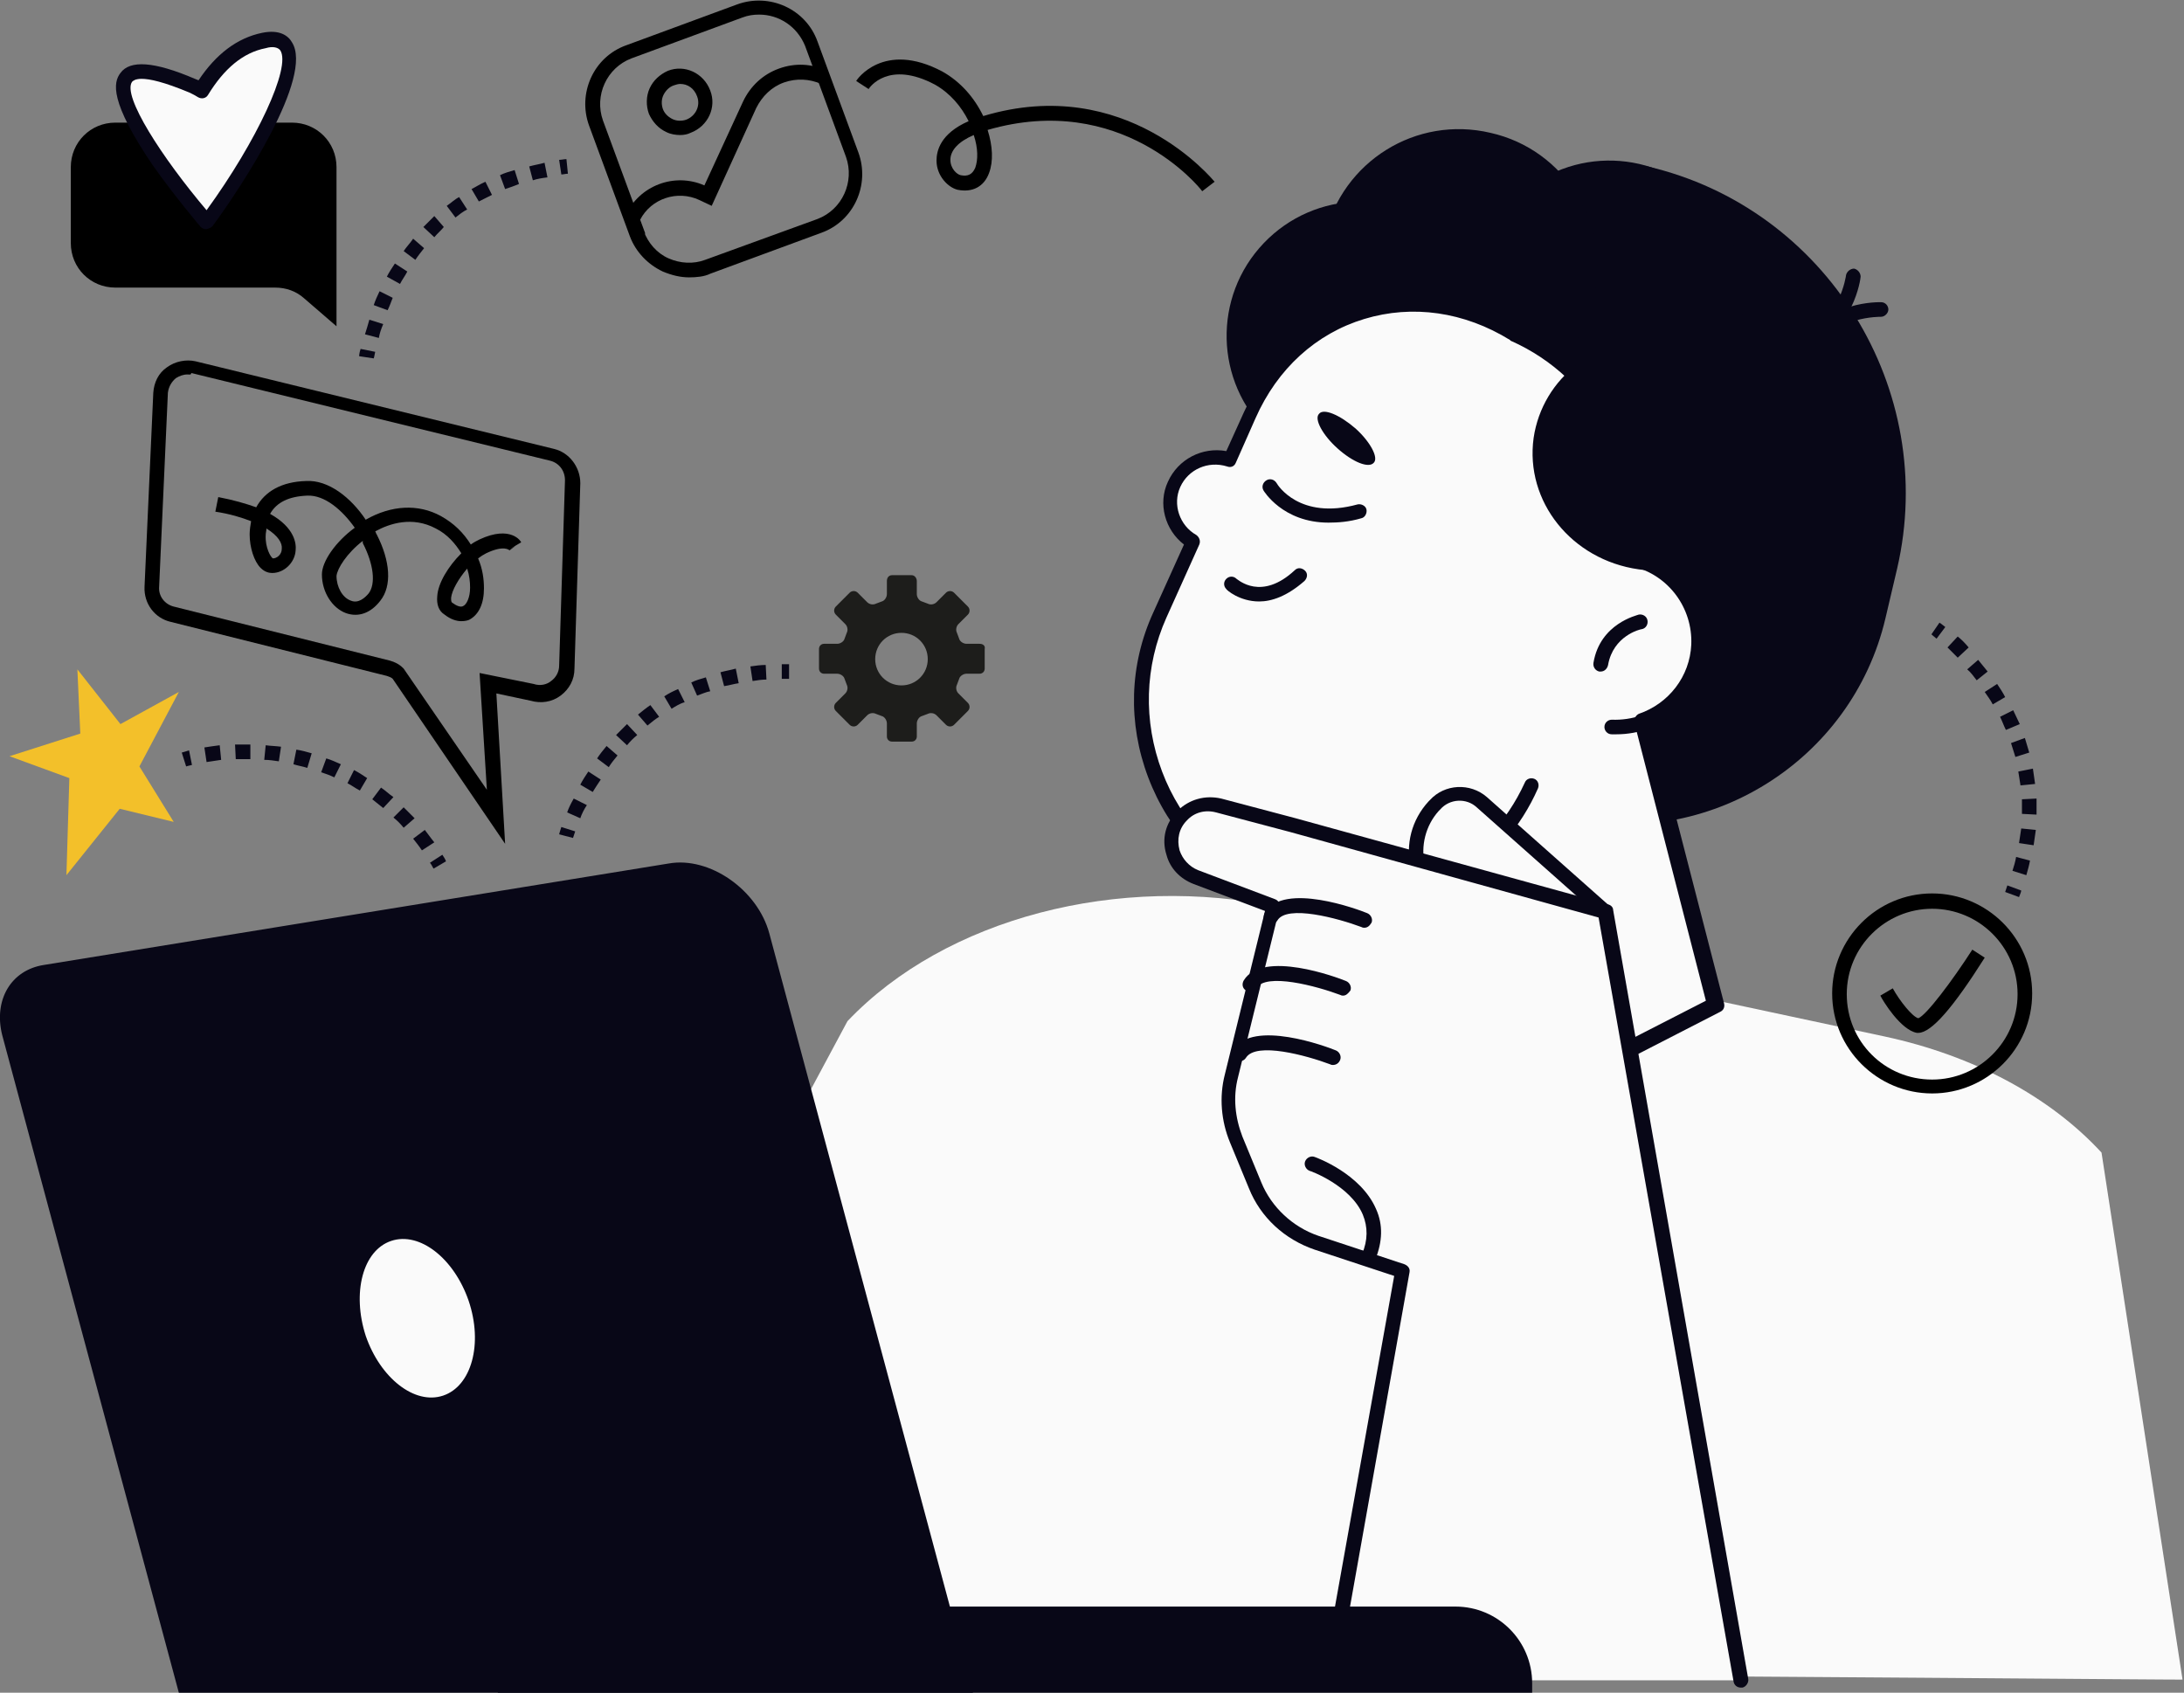
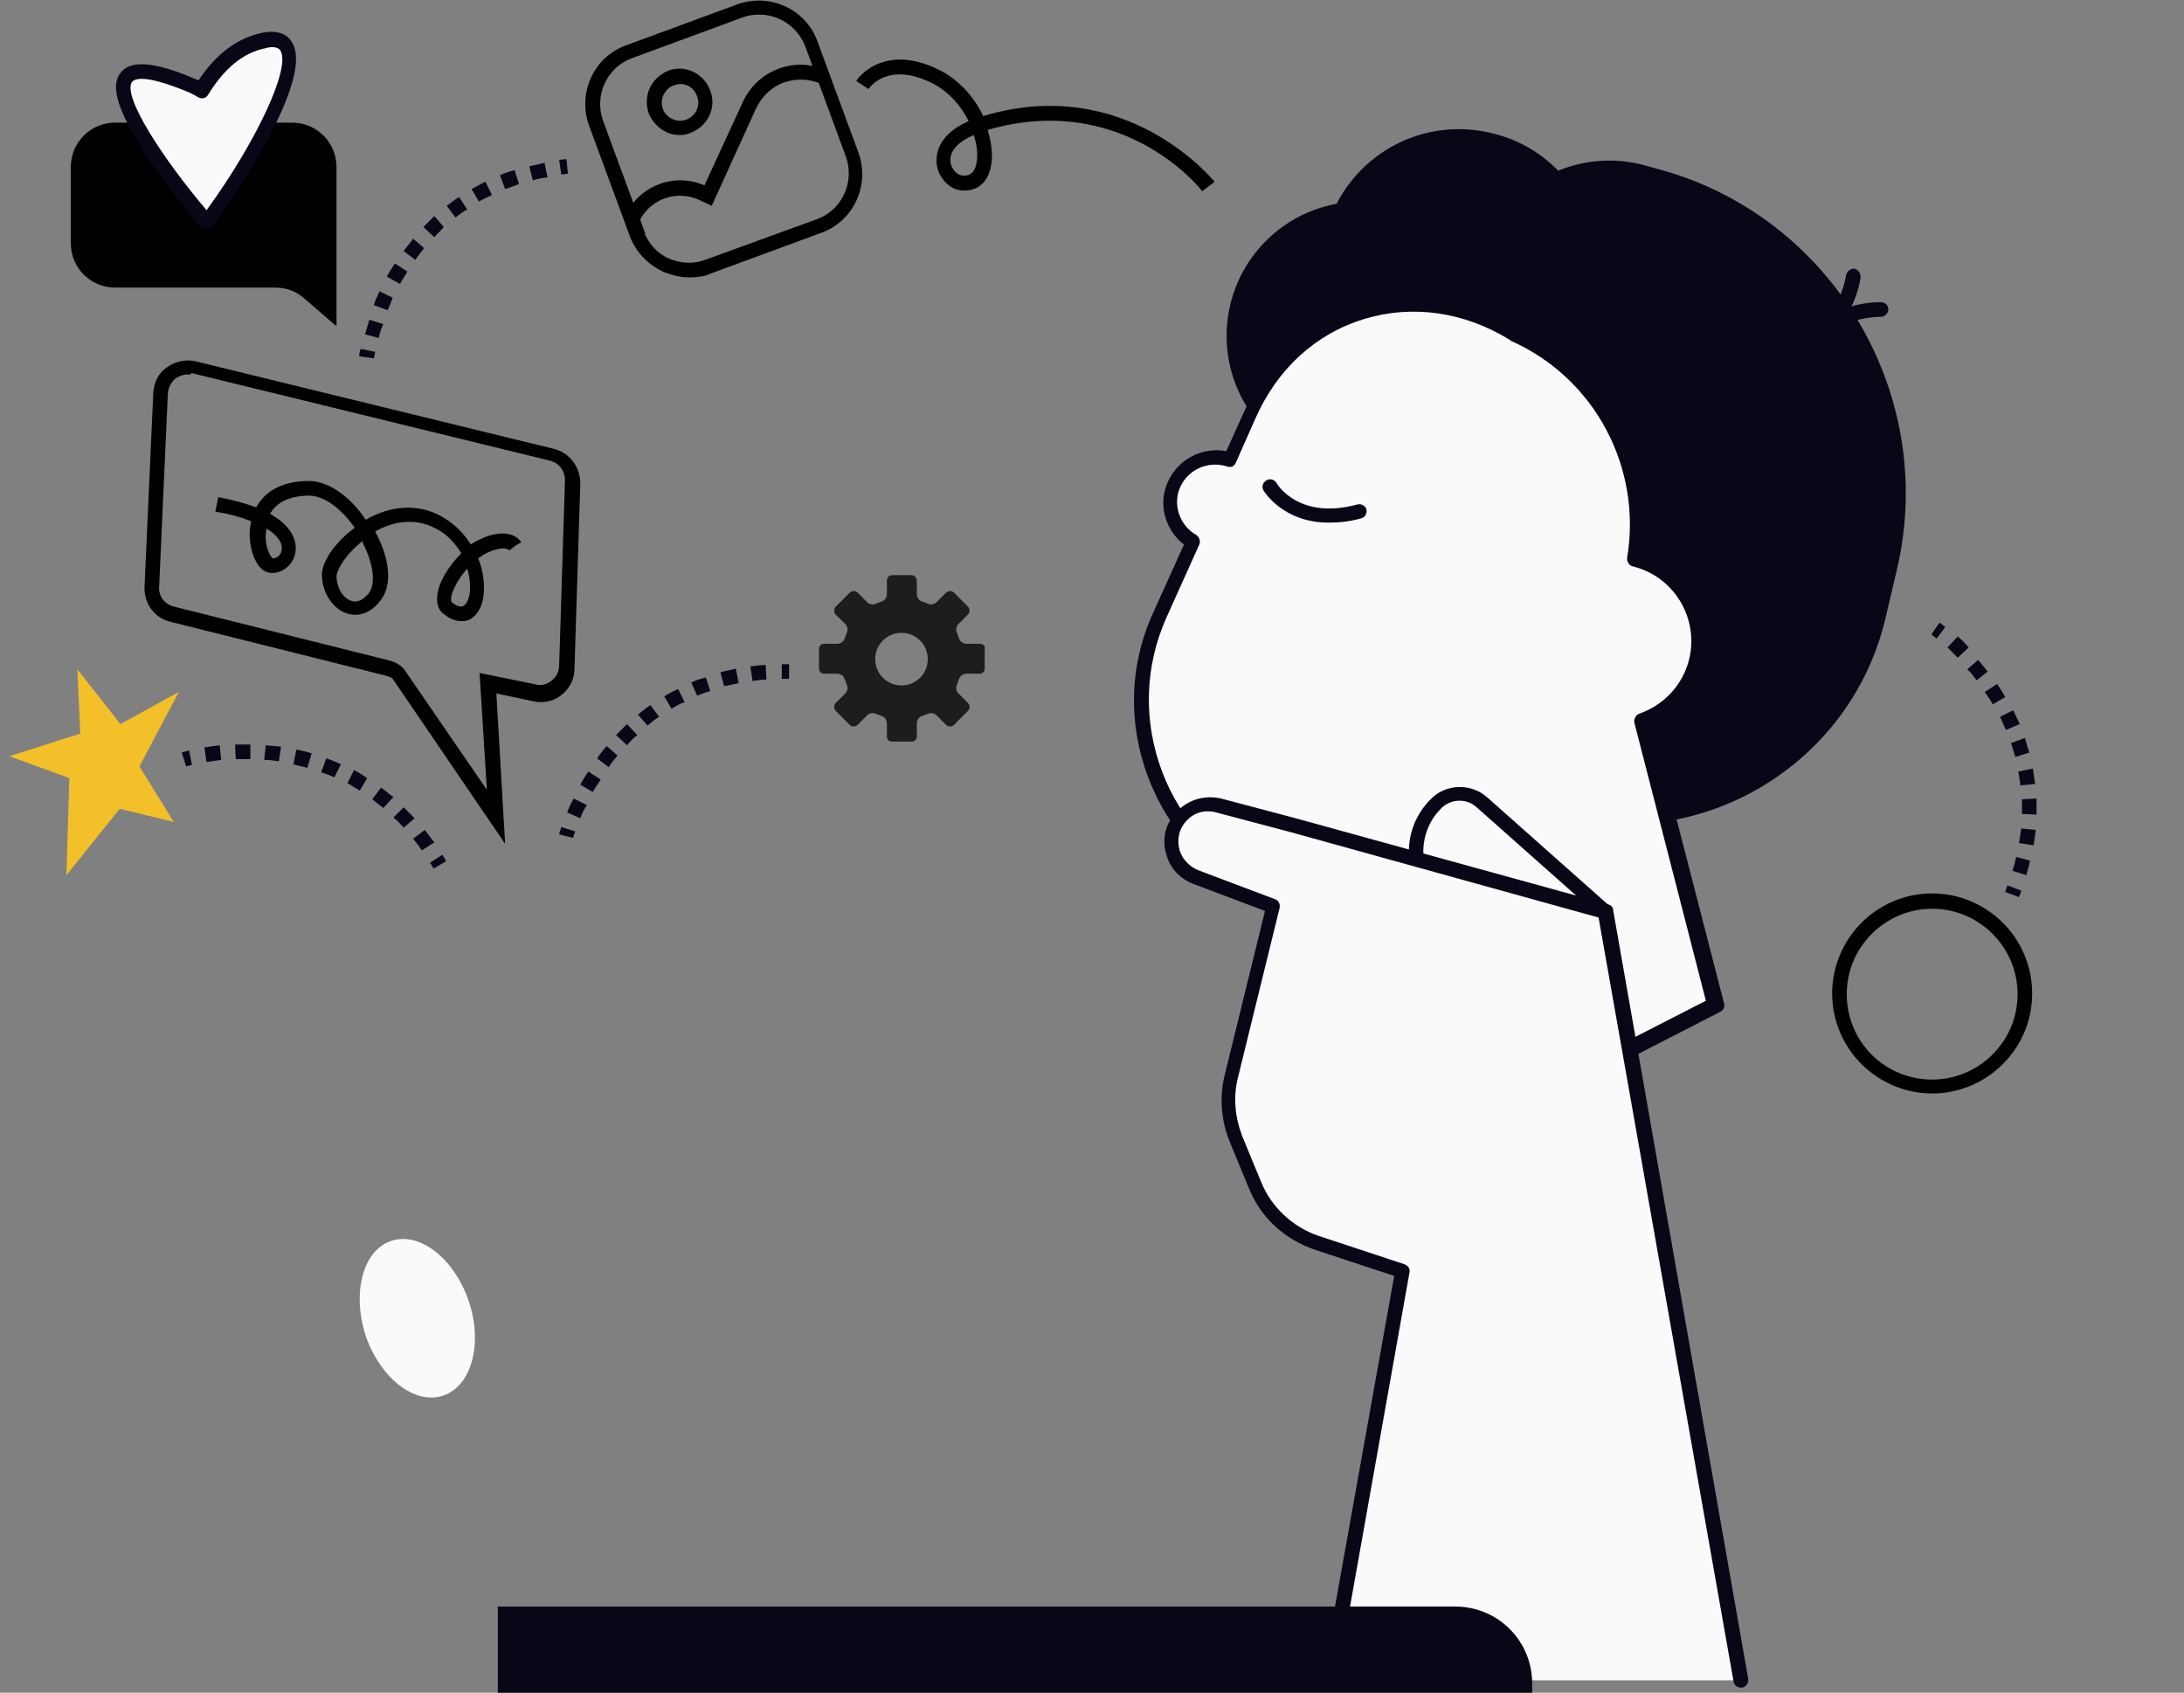
<svg xmlns="http://www.w3.org/2000/svg" xml:space="preserve" viewBox="0 0 299.2 231.9">
  <rect x="0" y="0" width="299.2" height="231.9" fill="#808080" stroke="none" />
  <style>.st5{fill:#fafafa}.st6{fill:#080717}</style>
  <g id="Layer_2">
-     <path d="m67.7 230.2 48.4-90.3c13.4-14.1 37.1-20.3 59.3-15.6l82.8 17.7c12.1 2.6 22.6 8.2 29.7 15.9l11.1 72.2c.2.1-231.3-2.1-231.3.1" style="fill:#fafafa" />
    <path d="M46.1 44.7V22.9c0-3.4-2.7-6.1-6.1-6.1H15.8c-3.4 0-6.1 2.7-6.1 6.1v10.4c0 3.4 2.7 6.1 6.1 6.1h21.9c1.5 0 2.9.5 4 1.5z" />
    <path d="M134.2 88.2h-1.8c-.4 0-.9-.3-1-.7l-.3-.8c-.2-.4-.1-.9.2-1.2l1.3-1.3c.3-.3.3-.8 0-1.1l-1.9-1.9c-.3-.3-.8-.3-1.1 0l-1.3 1.3c-.3.3-.8.4-1.2.2l-.8-.3c-.4-.1-.7-.6-.7-1v-1.8c0-.4-.3-.8-.7-.8h-2.7c-.4 0-.7.3-.7.8v1.8c0 .4-.3.9-.7 1l-.8.3c-.4.2-.9.1-1.2-.2l-1.3-1.3c-.3-.3-.8-.3-1.1 0l-1.9 1.9c-.3.3-.3.8 0 1.1l1.3 1.3c.3.3.4.8.2 1.2l-.3.8c-.1.4-.6.7-1 .7h-1.8c-.4 0-.7.3-.7.7v2.7c0 .4.3.7.7.7h1.8c.4 0 .9.3 1 .7l.3.8c.2.4.1.9-.2 1.2l-1.3 1.3c-.3.3-.3.8 0 1.1l1.9 1.9c.3.3.8.3 1.1 0l1.3-1.3c.3-.3.8-.4 1.2-.2l.8.3c.4.1.7.6.7 1v1.8c0 .4.3.7.7.7h2.7c.4 0 .7-.3.7-.7v-1.8c0-.4.3-.9.7-1l.8-.3c.4-.2.9-.1 1.2.2l1.3 1.3c.3.3.8.3 1.1 0l1.9-1.9c.3-.3.3-.8 0-1.1l-1.3-1.3c-.3-.3-.4-.8-.2-1.2l.3-.8c.1-.4.6-.7 1-.7h1.8c.4 0 .7-.3.7-.7v-2.7c.1-.4-.2-.7-.7-.7m-10.7 5.7c-2 0-3.6-1.6-3.6-3.6s1.6-3.6 3.6-3.6 3.6 1.6 3.6 3.6-1.6 3.6-3.6 3.6" style="fill:#1d1d1b" />
    <path d="M36.1 5.5c-4 .8-6.7 3.9-8.5 6.8-.3-.2-.8-.4-1.2-.6-22.3-9.5 2 18.6 2 18.6 7.7-10.4 16.1-26.5 7.7-24.8" class="st5" />
    <path d="M28.3 31.4c-.3 0-.6-.1-.8-.3 0 0-3.5-4.1-6.6-8.5-5.9-8.7-5.4-11.3-4.4-12.6 1.3-1.8 4.6-1.6 10.2.8.2.1.3.1.5.2 2.4-3.6 5.3-5.8 8.7-6.5 2.4-.5 3.6.4 4.1 1.3 3 4.7-6.9 19.8-10.9 25.2-.2.2-.5.3-.8.4m-8.9-20.6c-.9 0-1.2.3-1.3.4-1.4 1.9 4.1 10.4 10.2 17.6 6.9-9.5 11.6-19.6 10.1-21.9-.3-.4-1-.6-2-.3-3.1.6-5.7 2.8-7.9 6.4-.3.5-.9.6-1.4.3-.3-.2-.7-.4-1.1-.6-3.6-1.5-5.5-1.9-6.6-1.9m16.7-5.3" class="st6" />
    <path d="m23.8 112.6-7.4-1.8-7.3 9.1.4-13.3-8.2-3 9.7-3.1-.4-8.8 5.9 7.5 8-4.4-5.4 10.2z" style="fill:#f3c02a" />
    <path d="m197.2 108 17.1 4c19.6 4.6 39.4-7.7 44-27.3l1.6-6.8c5.7-24.6-9.7-49.4-34.2-55.1l-3.5 6.3c-15.4-3.6-31 6.1-34.6 21.5l-7.1 30.6c-2.8 11.9 4.7 24 16.7 26.8" class="st6" />
    <ellipse cx="214.9" cy="71.6" class="st6" rx="41.2" ry="38.6" transform="scale(1)rotate(-2.903 214.94 71.573)" />
    <path d="M225.6 76.6c1.9-13.1-4.2-26.5-15.5-32.3-7.1-3.6-14.7-3.5-21.3-.4 3.6.2 13.7 1.2 16 7.8 2.8 8 3.9 23.5 20.8 24.9" class="st6" />
    <circle cx="186.4" cy="46" r="18.4" class="st6" transform="rotate(-46.341 186.435 45.958)" />
    <path d="M231.5 30c18.8 7 30.1 26.7 26.2 46.8-5.1 1.9-10.8 2.3-16.5 1-14.9-3.5-24.3-17.8-21-32 1.6-6.8 5.7-12.3 11.3-15.8" class="st6" />
    <circle cx="220.5" cy="40.4" r="18.4" class="st6" transform="rotate(-32.18 220.49 40.438)" />
    <path d="M181.5 32.3c-2.4 10.2 3.9 20.4 14.1 22.7 10.2 2.4 20.4-3.9 22.7-14.1 2.4-10.2-3.9-20.4-14.1-22.7-10.2-2.4-20.3 3.9-22.7 14.1M247.9 48.5c-.2 0-.3 0-.5-.1-.5-.3-.7-.9-.4-1.4 3.2-5.8 10.4-5.6 10.7-5.6.6 0 1 .5 1 1s-.5 1-1 1c-.1 0-6.4-.1-8.9 4.5q-.3.6-.9.6" class="st6" />
    <path d="M247.3 47.8c-.4 0-.8-.3-.9-.7-.2-.5.1-1.1.6-1.3 5-1.8 5.9-8 5.9-8.1.1-.5.6-.9 1.1-.9.5.1.9.6.9 1.1 0 .3-1 7.5-7.2 9.7-.2.2-.3.2-.4.2" class="st6" />
    <path d="m168.4 63 2.7-6.1c6.5-14.5 22.9-19.5 36.4-11.1 12.1 5.5 18.6 18.4 16.5 30.9 5.3 1.3 9.1 6.1 8.8 11.7-.2 4.9-3.5 8.9-7.8 10.4l10 38.9-33.1 17c-8.5 4.3-18.7-.7-20.4-10.1l-1-20.3c-2.4-.4-4.9-1.1-7.3-2.1-14.4-6.5-20.8-23.4-14.4-37.8l4.5-10c-2.7-1.6-3.9-4.9-2.6-7.9s4.6-4.4 7.7-3.5" class="st5" />
    <path d="M195.4 157.2c-2.3 0-4.6-.5-6.7-1.6-4.4-2.2-7.3-6.1-8.2-10.9v-.1l-1-19.5c-2.4-.4-4.6-1.1-6.7-2.1-7.2-3.2-12.7-9.1-15.5-16.5s-2.6-15.4.7-22.6l4.2-9.3c-2.6-2-3.6-5.6-2.2-8.6 1.4-3.1 4.7-4.8 8-4.2l2.4-5.3c3.3-7.3 9-12.5 16.2-14.7 7.1-2.2 14.8-1.1 21.6 3.1 12 5.4 19 18.1 17.1 31.1 5.3 1.7 8.9 6.8 8.7 12.5-.2 4.9-3.2 9.1-7.6 11l9.8 38c.1.5-.1.9-.5 1.1l-33.1 17c-2.5 1.1-4.9 1.6-7.2 1.6m-13-12.8c.8 4.1 3.4 7.5 7.1 9.4 3.8 1.9 8.1 1.8 11.8-.1l32.4-16.6-9.8-38.1c-.1-.5.2-1 .6-1.2 4.1-1.4 7-5.1 7.2-9.5.2-5-3.1-9.5-8-10.7-.5-.1-.8-.6-.8-1.1 2.1-12.4-4.4-24.7-15.9-29.8 0 0-.1 0-.1-.1-6.3-3.9-13.4-4.9-20-2.9S175 50.5 172 57.3l-2.7 6.1c-.2.5-.7.7-1.2.5-2.6-.8-5.3.4-6.4 2.8s-.1 5.3 2.2 6.6c.4.3.6.8.4 1.3l-4.5 10c-3 6.7-3.2 14.2-.6 21.1s7.8 12.4 14.5 15.4c2.2 1 4.5 1.7 7 2.1.5.1.8.5.8.9z" class="st6" />
-     <path d="M221.4 100.6h-.6c-.6 0-1-.5-1-1 0-.6.5-1 1-1 2.8.1 5.5-.8 7.6-2.7s3.3-4.5 3.4-7.3c0-.6.5-1 1-1 .6 0 1 .5 1 1-.2 3.3-1.6 6.4-4.1 8.7-2.2 2.2-5.1 3.3-8.3 3.3M219.3 92h-.2c-.5-.1-.9-.6-.8-1.2.9-5.4 6-6.5 6.2-6.6.5-.1 1.1.2 1.2.8.1.5-.2 1.1-.8 1.2-.2 0-3.9.9-4.6 4.9-.1.5-.5.9-1 .9M172.5 82.4c-2.7 0-4.5-1.6-4.5-1.7-.4-.4-.4-1 0-1.4s1-.4 1.4 0c.2.1 3.4 3.1 8-1.2.4-.4 1-.3 1.4.1s.3 1-.1 1.4c-2.4 2.1-4.5 2.8-6.2 2.8M180.7 56.7c-.7.7.5 2.9 2.5 4.7 2.1 1.9 4.3 2.8 5 2 .7-.7-.5-2.9-2.5-4.7-2.2-1.9-4.4-2.8-5-2M216.1 49.9c11.7 3.2 19.6 14.4 18.3 26.6-2.9 1.4-6.3 2-9.9 1.5-9.2-1.3-15.6-9.3-14.4-18 .6-4.1 2.8-7.7 6-10.1M183.7 125.5q-1.95 0-3.9-.3c-.5-.1-.9-.6-.9-1.1.1-.5.6-.9 1.1-.9 12 1.6 23.9-5 28.9-16 .2-.5.8-.7 1.3-.5s.7.8.5 1.3c-4.7 10.7-15.5 17.5-27 17.5" class="st6" />
    <path d="M203.6 115.3c.9-.9 1.7-1.8 2.5-2.7-3.7 12.8-13.7 22.1-25.7 25.5l-.6-12.3c8.7-.5 17.2-4 23.8-10.5M182 71.6c-6.3 0-8.9-4.4-8.9-4.4-.3-.5-.1-1.1.4-1.4s1.1-.1 1.4.4c.1.2 3.1 5.1 11.1 2.9.5-.1 1.1.2 1.2.7s-.2 1.1-.7 1.2c-1.7.5-3.2.6-4.5.6" class="st6" />
    <path d="m219.9 124.9-16.9-15c-1.9-1.7-4.7-1.5-6.4.3l-.2.2c-2 2.3-2.8 5.4-2.2 8.3l1.3 5.5z" class="st5" />
    <path d="M219.9 125.9c-.2 0-.5-.1-.7-.3l-16.9-15c-1.4-1.3-3.7-1.2-5 .3l-.2.2c-1.8 2-2.5 4.8-1.9 7.4l1.3 5.5c.1.5-.2 1.1-.7 1.2s-1.1-.2-1.2-.7l-1.3-5.5c-.8-3.3.1-6.7 2.4-9.2l.2-.2c2-2.2 5.5-2.4 7.8-.4l16.9 15c.4.4.5 1 .1 1.4-.3.2-.6.3-.8.3" class="st6" />
    <path d="m238.5 230.2-18.7-105.3-42.8-11.8-10.2-2.7c-3.9-1-7.4 2.6-6.2 6.4.5 1.5 1.6 2.8 3.1 3.3l10.6 4-5.7 23.2c-.7 2.9-.5 5.9.7 8.7l2.6 6.3c1.5 3.7 4.6 6.6 8.4 7.8l11.8 3.9-10 56.2z" class="st5" />
    <path d="M238.5 231.2c-.5 0-.9-.3-1-.8L219 125.7 176.8 114l-10.2-2.7c-1.5-.4-3 0-4 1.1-1.1 1.1-1.4 2.6-1 4.1.4 1.2 1.3 2.2 2.5 2.7l10.6 4c.5.2.7.7.6 1.2l-5.7 23.2c-.7 2.7-.4 5.5.6 8.1l2.6 6.3c1.4 3.4 4.3 6.1 7.8 7.3l11.8 3.9c.5.2.8.6.7 1.1l-10 56.2c-.1.5-.6.9-1.2.8-.5-.1-.9-.6-.8-1.2l9.9-55.3-10.9-3.6c-4.1-1.4-7.4-4.4-9-8.4l-2.6-6.3c-1.2-2.9-1.5-6.2-.7-9.3l5.5-22.4-9.8-3.7c-1.8-.7-3.2-2.1-3.7-4-.7-2.2-.1-4.4 1.5-6s3.8-2.2 6-1.7l10.2 2.7 42.8 11.8c.4.1.7.4.7.8L239.5 230c.1.5-.3 1.1-.8 1.2z" class="st6" />
-     <path d="M187.5 173.2c-.1 0-.3 0-.4-.1-.5-.2-.7-.8-.5-1.3.8-1.9.8-3.7.1-5.4-1.7-4-7.2-6-7.3-6-.5-.2-.8-.8-.6-1.3s.8-.8 1.3-.6c.3.1 6.3 2.3 8.4 7.1 1 2.2.9 4.5-.1 7-.1.4-.5.6-.9.6M182.6 145.9c-.1 0-.2 0-.4-.1-3.2-1.2-10.1-3.1-11.5-.9-.3.5-.9.6-1.4.3s-.6-.9-.3-1.4c2.6-4.2 12.8-.4 14 .1.5.2.8.8.6 1.3s-.6.7-1 .7M184 136.4c-.1 0-.2 0-.4-.1-3.2-1.2-10.2-3.1-11.5-.9-.3.5-.9.6-1.4.3s-.6-.9-.3-1.4c2.6-4.2 12.8-.4 14 .1.5.2.8.8.6 1.3-.3.4-.6.7-1 .7M186.9 127.1c-.1 0-.2 0-.4-.1-3.2-1.2-10.2-3.1-11.5-.9-.3.5-.9.6-1.4.3s-.6-.9-.3-1.4c2.6-4.2 12.8-.4 14 .1.5.2.8.8.6 1.3-.3.5-.6.7-1 .7M24.5 231.9h108.8l-27.9-104c-1.6-6-8.2-10.6-13.8-9.6L6 132.2c-4.5.7-6.9 4.8-5.7 9.6z" class="st6" />
    <path d="M209.9 231.9H68.2v-11.8h131.2c5.8 0 10.5 4.7 10.5 10.5z" class="st6" />
    <path d="M50.1 183c2 5.8 6.7 9.5 10.6 8.2s5.5-7.1 3.5-13c-2-5.8-6.7-9.5-10.6-8.2s-5.4 7.1-3.5 13" class="st5" />
    <path d="M93.2 18.5c-.6 0-1.3-.1-1.9-.4-1.1-.5-1.9-1.4-2.4-2.5-.4-1.1-.4-2.4.1-3.5s1.4-1.9 2.5-2.4c2.3-.9 4.9.3 5.8 2.7.9 2.3-.3 4.9-2.7 5.8-.4.2-.9.3-1.4.3m0-7c-.3 0-.6.1-.9.2-.6.2-1.1.7-1.4 1.3s-.3 1.3-.1 1.9.7 1.1 1.3 1.4 1.3.3 1.9.1c1.3-.5 2-1.9 1.5-3.2-.4-1.1-1.3-1.7-2.3-1.7M86.5 32.6l-1-2.7.2-.4c1.9-4.1 6.7-5.9 10.8-4.1l5.3-11.5c1-2.1 2.7-3.7 4.9-4.5s4.5-.7 6.6.3l-.8 1.8c-1.6-.7-3.4-.8-5.1-.2s-3 1.9-3.8 3.5l-6.1 13.4-1.7-.8c-3-1.4-6.6-.2-8.1 2.7l.7 1.9z" />
    <path d="M94.4 38c-1.2 0-2.4-.3-3.6-.8-2.1-1-3.7-2.7-4.5-4.8l-5.6-15.2c-1.6-4.4.6-9.4 5.1-11L101 .6c4.4-1.6 9.4.6 11 5.1l5.6 15.2c1.6 4.4-.6 9.4-5.1 11l-15.2 5.6c-.8.4-1.9.5-2.9.5M104 2c-.8 0-1.5.1-2.3.4L86.5 8c-3.4 1.3-5.1 5.1-3.9 8.5l5.6 15.2c.6 1.6 1.8 3 3.4 3.7s3.4.8 5 .2L112 30c3.4-1.3 5.1-5.1 3.9-8.5l-5.6-15.2C109.2 3.6 106.7 2 104 2M164.7 26.2c-.4-.6-11.1-13.7-29.4-8.4.7 2.2.8 4.3.2 5.9-.7 1.9-2.3 2.7-4.3 2.3-1.3-.3-2.9-1.9-2.9-4 0-1.3.5-3.7 4.4-5.4-1-2-2.5-3.8-4.6-5-6.4-3.4-9 .4-9.1.6l-1.7-1.1c0-.1 3.7-5.6 11.8-1.3 2.5 1.4 4.4 3.6 5.6 6.1 19.6-5.9 31.5 8.8 31.7 9zm-31.3-7.7c-2.1.9-3.2 2.1-3.2 3.4 0 1.2.9 2 1.4 2.1 1 .2 1.6-.1 2-1 .4-1.1.4-2.7-.2-4.5M69.2 115.6 53.8 93c-.2-.2-.5-.3-.8-.4l-29.6-7.4c-2.2-.5-3.7-2.5-3.6-4.8L21 53.8c.1-1.4.7-2.7 1.9-3.5 1.1-.8 2.6-1.1 3.9-.8l49.1 12c2.1.5 3.6 2.5 3.6 4.7l-.8 25.4c0 1.5-.7 2.8-1.9 3.7s-2.7 1.1-4.1.7L68 95zM25.7 51.3c-.6 0-1.1.2-1.6.5-.6.5-1 1.2-1.1 2l-1.2 26.6c-.1 1.3.8 2.4 2 2.7l29.6 7.4c.7.2 1.3.5 1.8 1l.1.1 11.4 16.6-1-16 7.4 1.5c.9.3 1.8.1 2.4-.4.7-.5 1.1-1.3 1.1-2.1l.8-25.4c0-1.3-.8-2.4-2.1-2.7l-49.1-12c0 .3-.3.2-.5.2" />
    <path d="M63.2 85.1c-.6 0-1.4-.2-2.3-.9-.8-.5-1.1-1.4-1-2.5.1-1.8 1.5-4.1 3.3-5.9-.8-1.3-1.9-2.6-3.5-3.4-3.2-1.7-6.3-.7-8.3.4.1.1.1.3.2.4 1.9 3.7 2.1 7.1.5 9.1-1.3 1.7-3 2.3-4.7 1.7-1.9-.7-3.3-2.9-3.3-5.3 0-1.8 1.9-4.5 4.5-6.4-1.7-2.4-4.1-4.5-6.5-4.4-2.5.1-4.2.9-5.1 2.5 3.4 1.9 3.6 4.1 3.5 5-.1 1.7-1.6 3.1-3.2 3.1-.4 0-1-.1-1.6-.7-.9-.9-1.5-2.8-1.5-4.6 0-.6.1-1.2.2-1.8-1.3-.5-2.9-1-4.9-1.3l.4-2c2.1.4 3.8.9 5.2 1.4 1.2-2.2 3.5-3.5 6.8-3.6 3.1-.2 6.2 2.3 8.2 5.3 3.5-2 7.2-2.2 10.3-.5 1.8 1 3.1 2.3 4.1 3.9.4-.3.8-.5 1.2-.7 4.3-2 5.7.3 5.7.4l-1.7 1 .9-.5-.8.6s-.7-.8-3.2.4c-.4.2-.7.4-1.1.7.6 1.4.8 2.8.8 4.1 0 2.1-.7 3.6-2 4.3-.2.1-.6.2-1.1.2m.8-7.2c-1.2 1.4-2.1 3-2.2 4 0 .4 0 .6.2.7.4.3 1.1.7 1.5.4.4-.2.9-1.1.9-2.5 0-.8-.1-1.7-.4-2.6m-14.3-3.8c-2.2 1.7-3.5 3.8-3.6 4.8 0 1.5.8 3 2 3.4 1 .4 1.9-.4 2.4-1 1-1.3.7-4-.8-6.9zm-13.2-1.7c0 .3-.1.6-.1.9-.1 1.7.7 3.1 1 3.2.5 0 1.2-.5 1.2-1.3.1-.8-.5-1.8-2.1-2.8M264.7 149.8c-7.5 0-13.7-6.1-13.7-13.7 0-7.5 6.1-13.7 13.7-13.7 7.5 0 13.7 6.1 13.7 13.7s-6.2 13.7-13.7 13.7m0-25.3c-6.4 0-11.7 5.2-11.7 11.7s5.2 11.7 11.7 11.7c6.4 0 11.7-5.2 11.7-11.7s-5.3-11.7-11.7-11.7" />
-     <path d="M262.8 141.5h-.2c-2.2-.4-4.6-4.3-5-5.1l1.7-1c1 1.8 2.7 3.9 3.5 4.1 1.1-.4 4.7-5.2 7.4-9.4l1.7 1.1c-4.3 6.8-7.3 10.3-9.1 10.3" />
    <path d="m51.2 49.1-2-.3s0-.4.2-1l2 .4c-.1.6-.2.9-.2.9M51.9 46.3l-1.9-.5c.2-.6.4-1.3.6-2l1.9.6c-.3.7-.5 1.3-.6 1.9m1.2-3.8-1.9-.7c.2-.6.5-1.3.8-1.9l1.8.9c-.2.5-.4 1.1-.7 1.7m1.7-3.6-1.8-1c.3-.6.7-1.2 1.1-1.8l1.7 1.1c-.3.6-.7 1.1-1 1.7m2.1-3.3-1.6-1.2c.4-.6.9-1.1 1.3-1.7l1.5 1.3c-.4.5-.8 1-1.2 1.6m2.6-3.1L58 31.1l1.5-1.5 1.3 1.5c-.4.5-.9.9-1.3 1.4m2.9-2.7-1.2-1.6c.6-.4 1.1-.9 1.7-1.2l1.1 1.7c-.6.3-1.1.7-1.6 1.1m3.2-2.2-1-1.7c.6-.3 1.2-.7 1.9-1l.9 1.8zm3.6-1.7-.7-1.9c.6-.3 1.3-.5 2-.7l.6 1.9c-.7.3-1.3.5-1.9.7m3.8-1.2-.5-1.9c.7-.2 1.4-.3 2.1-.5l.4 2c-.8.1-1.4.2-2 .4M76.9 23.9l-.3-2c.3 0 .7-.1 1-.1l.2 2c-.3 0-.6.1-.9.1M25.5 105l-.6-1.9s.4-.1 1-.3l.4 2c-.5.1-.8.2-.8.2M57.8 116.5c-.4-.6-.8-1.1-1.2-1.6l1.6-1.2c.4.5.8 1.1 1.3 1.7zm-2.5-3.1c-.4-.5-.9-1-1.4-1.4l1.4-1.4 1.5 1.5zm-2.8-2.7-1.5-1.2 1.2-1.6c.6.4 1.1.9 1.7 1.3zm-3.2-2.4c-.6-.3-1.1-.7-1.7-1l.9-1.8c.6.3 1.2.7 1.8 1.1zm-3.5-1.8c-.6-.3-1.2-.5-1.8-.7l.7-1.9c.7.2 1.3.5 2 .8zm-3.7-1.3c-.6-.2-1.3-.3-1.9-.5l.4-2c.7.1 1.4.3 2.1.5zm-13.8-.8-.3-2q.9-.15 2.1-.3l.2 2c-.7.1-1.4.2-2 .3m9.9-.1c-.7-.1-1.3-.2-2-.2l.2-2c.7.1 1.4.1 2.1.2zm-5.9-.3-.1-2h2.1v2zM59.4 119c-.2-.3-.3-.6-.5-.8l1.7-1.1c.2.3.4.6.5.9zM78.5 114.8l-1.9-.5s.1-.4.3-1l1.9.6zM79.5 112.1l-1.8-.8c.2-.6.5-1.2.9-1.9l1.8.9q-.6.9-.9 1.8m1.7-3.6-1.7-1c.3-.6.7-1.2 1.1-1.8l1.7 1.1c-.4.6-.8 1.2-1.1 1.7m2.2-3.4-1.6-1.2c.4-.6.8-1.1 1.3-1.7l1.5 1.3c-.5.6-.9 1.1-1.2 1.6m2.5-3-1.5-1.4 1.5-1.5 1.4 1.5c-.5.4-1 .9-1.4 1.4m2.8-2.7-1.3-1.5c.5-.4 1.1-.9 1.7-1.3l1.2 1.6c-.5.3-1 .7-1.6 1.2m3.3-2.3-1-1.7c.6-.4 1.2-.7 1.9-1l.9 1.8c-.7.2-1.3.6-1.8.9m3.5-1.8-.8-1.8c.6-.3 1.3-.5 2-.7l.6 1.9c-.6.1-1.2.4-1.8.6m3.7-1.3-.5-1.9c.7-.2 1.4-.3 2.1-.5l.4 2c-.7.1-1.3.3-2 .4m3.9-.7-.3-2c.7-.1 1.4-.2 2.1-.2l.1 2c-.6 0-1.3.1-1.9.2M108.1 93h-1v-2h1zM265.3 87.5c-.5-.4-.7-.6-.7-.6l1.1-1.6s.3.2.8.6zM277.6 119.9l-1.9-.6c.2-.6.4-1.3.5-1.9l1.9.5c-.1.6-.3 1.3-.5 2m1-4.1-2-.3c.1-.7.2-1.3.3-2l2 .2zm.4-4.2-2-.1v-2l2-.1v2.2m-2.2-4c-.1-.6-.2-1.3-.3-1.9l2-.4.3 2.1zm-.7-3.9c-.2-.6-.4-1.3-.6-1.9l1.9-.7c.2.7.4 1.3.6 2zm-1.3-3.7c-.3-.6-.5-1.2-.8-1.8l1.8-.9c.3.6.6 1.3.9 1.9zm-1.8-3.5c-.3-.6-.7-1.1-1.1-1.7l1.7-1.1c.4.6.8 1.2 1.1 1.8zm-2.2-3.3c-.4-.5-.8-1.1-1.3-1.5l1.5-1.3c.4.5.9 1.1 1.3 1.6zm-2.6-3.1-1.4-1.4 1.4-1.5q.75.6 1.5 1.5zM276.6 122.9l-1.9-.7.3-.9 1.9.7c0 .2-.2.6-.3.9" class="st6" />
  </g>
</svg>